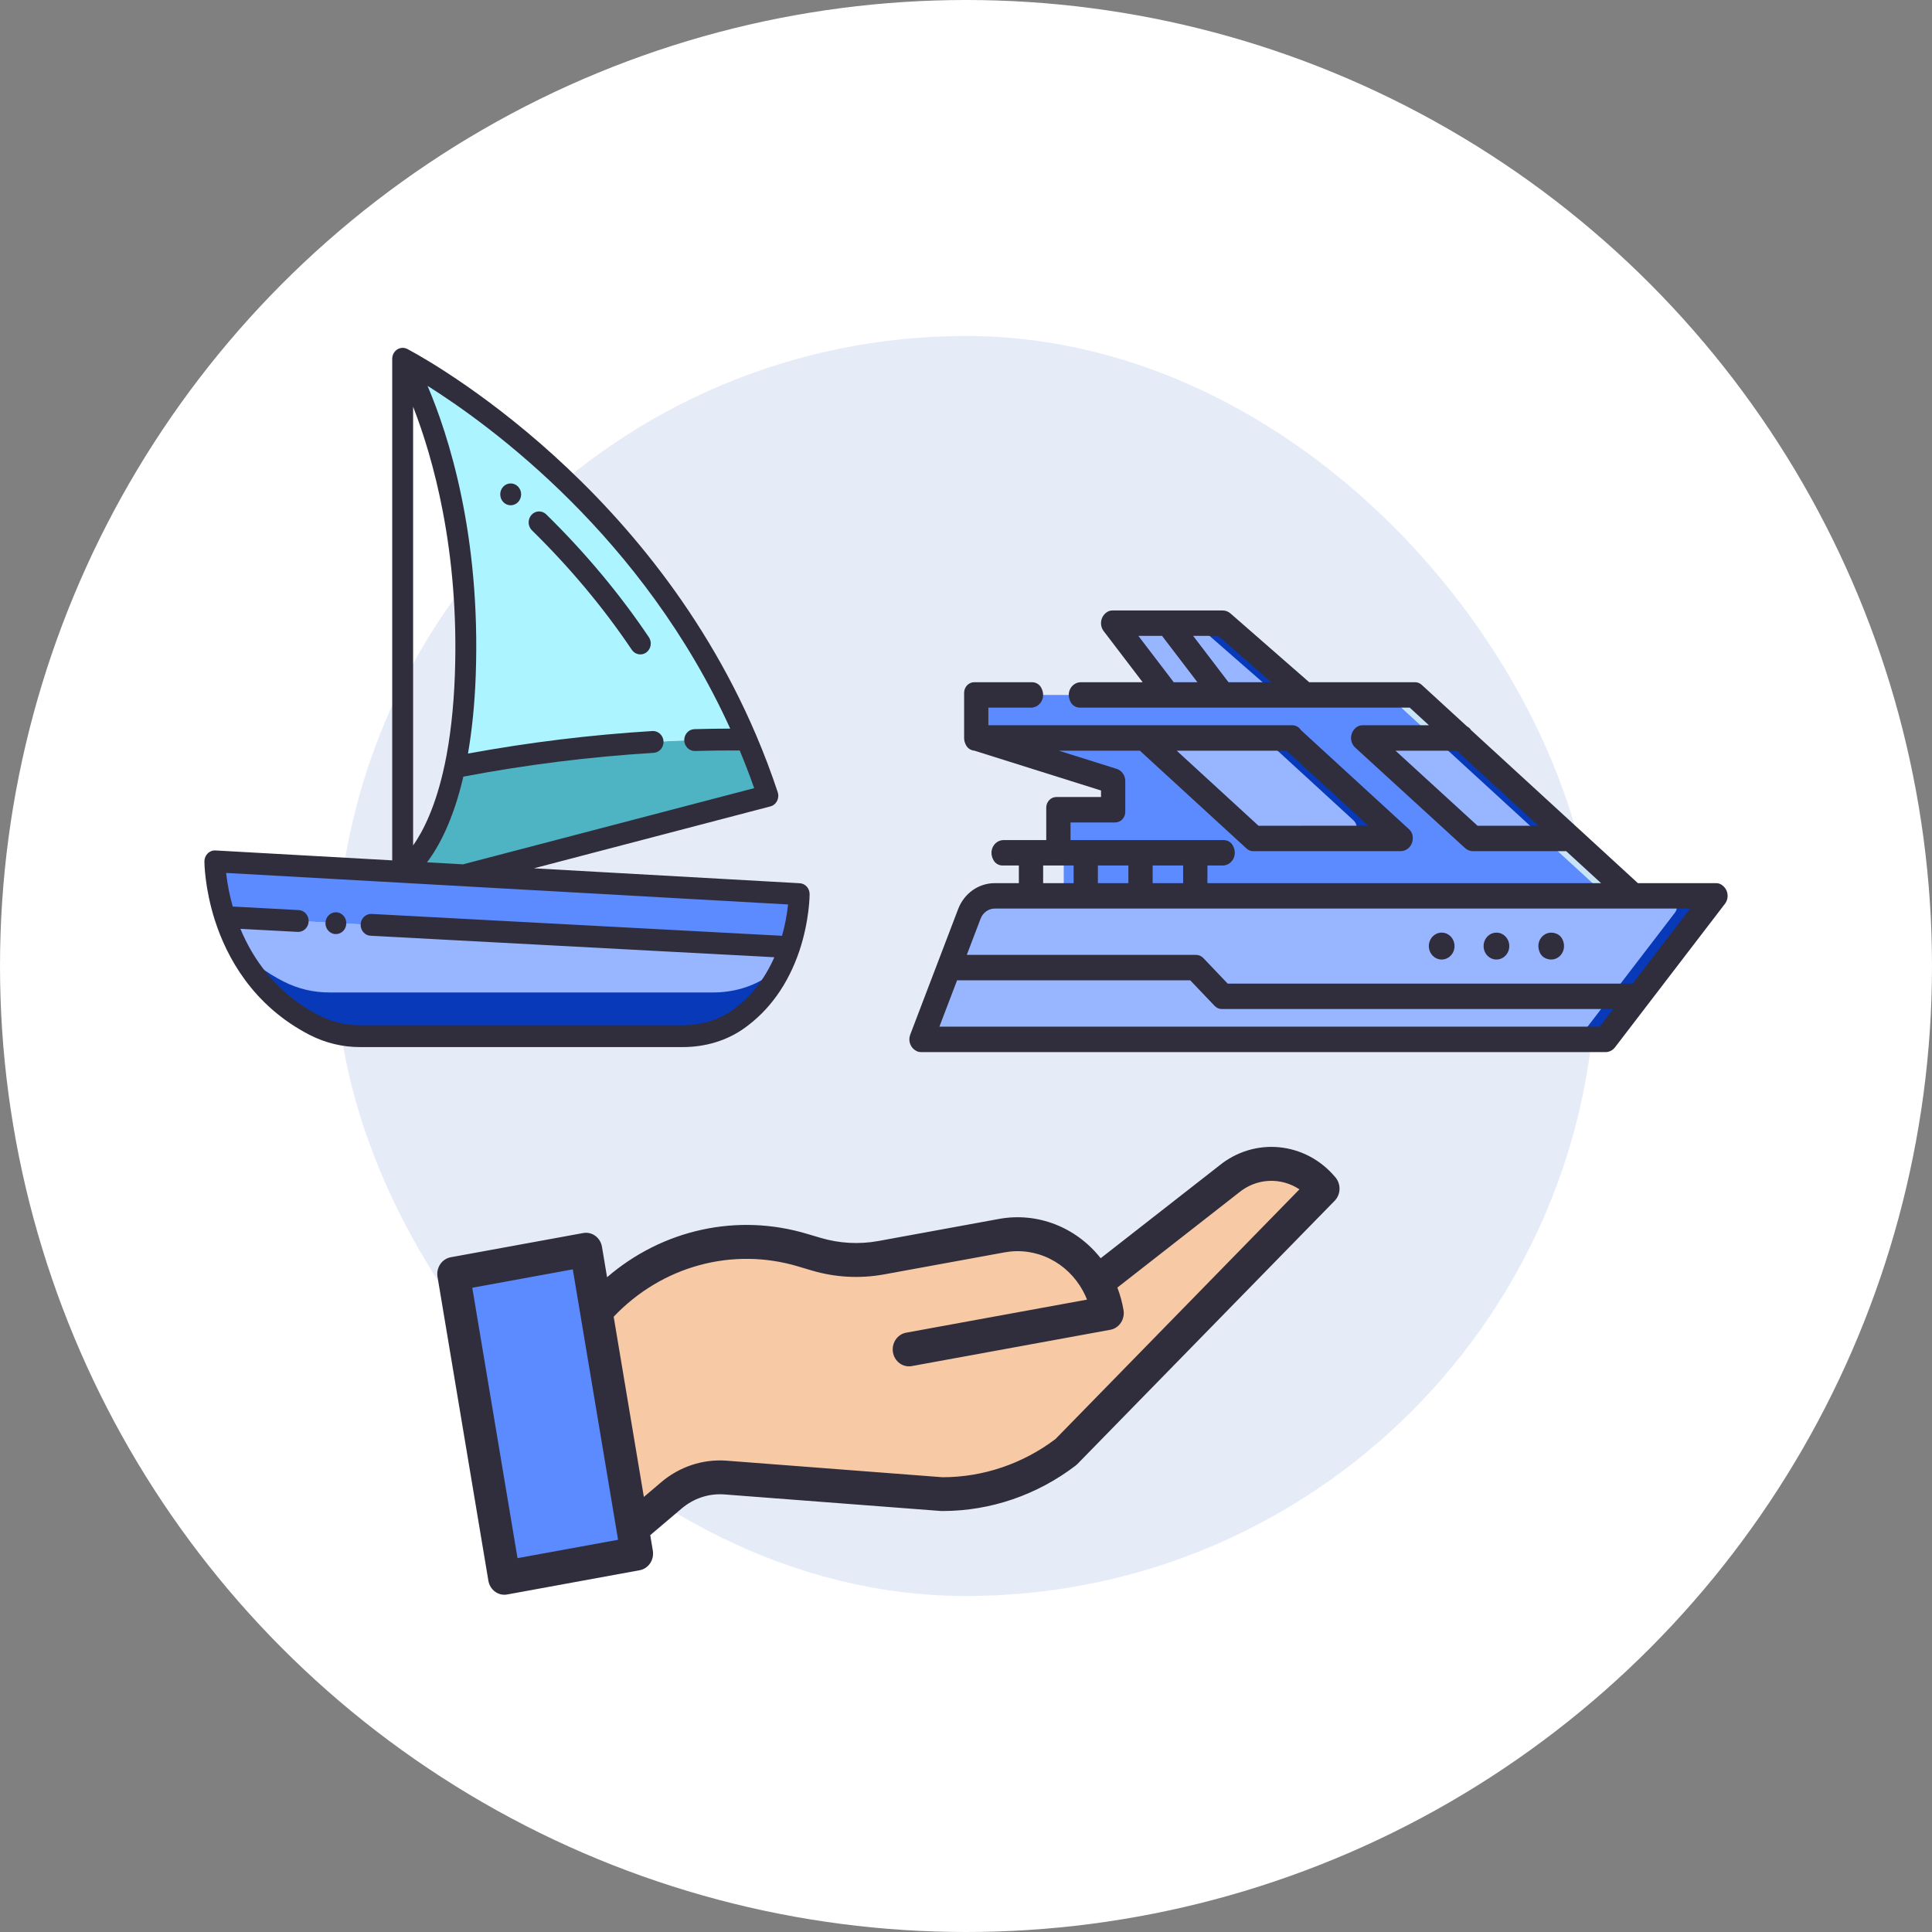
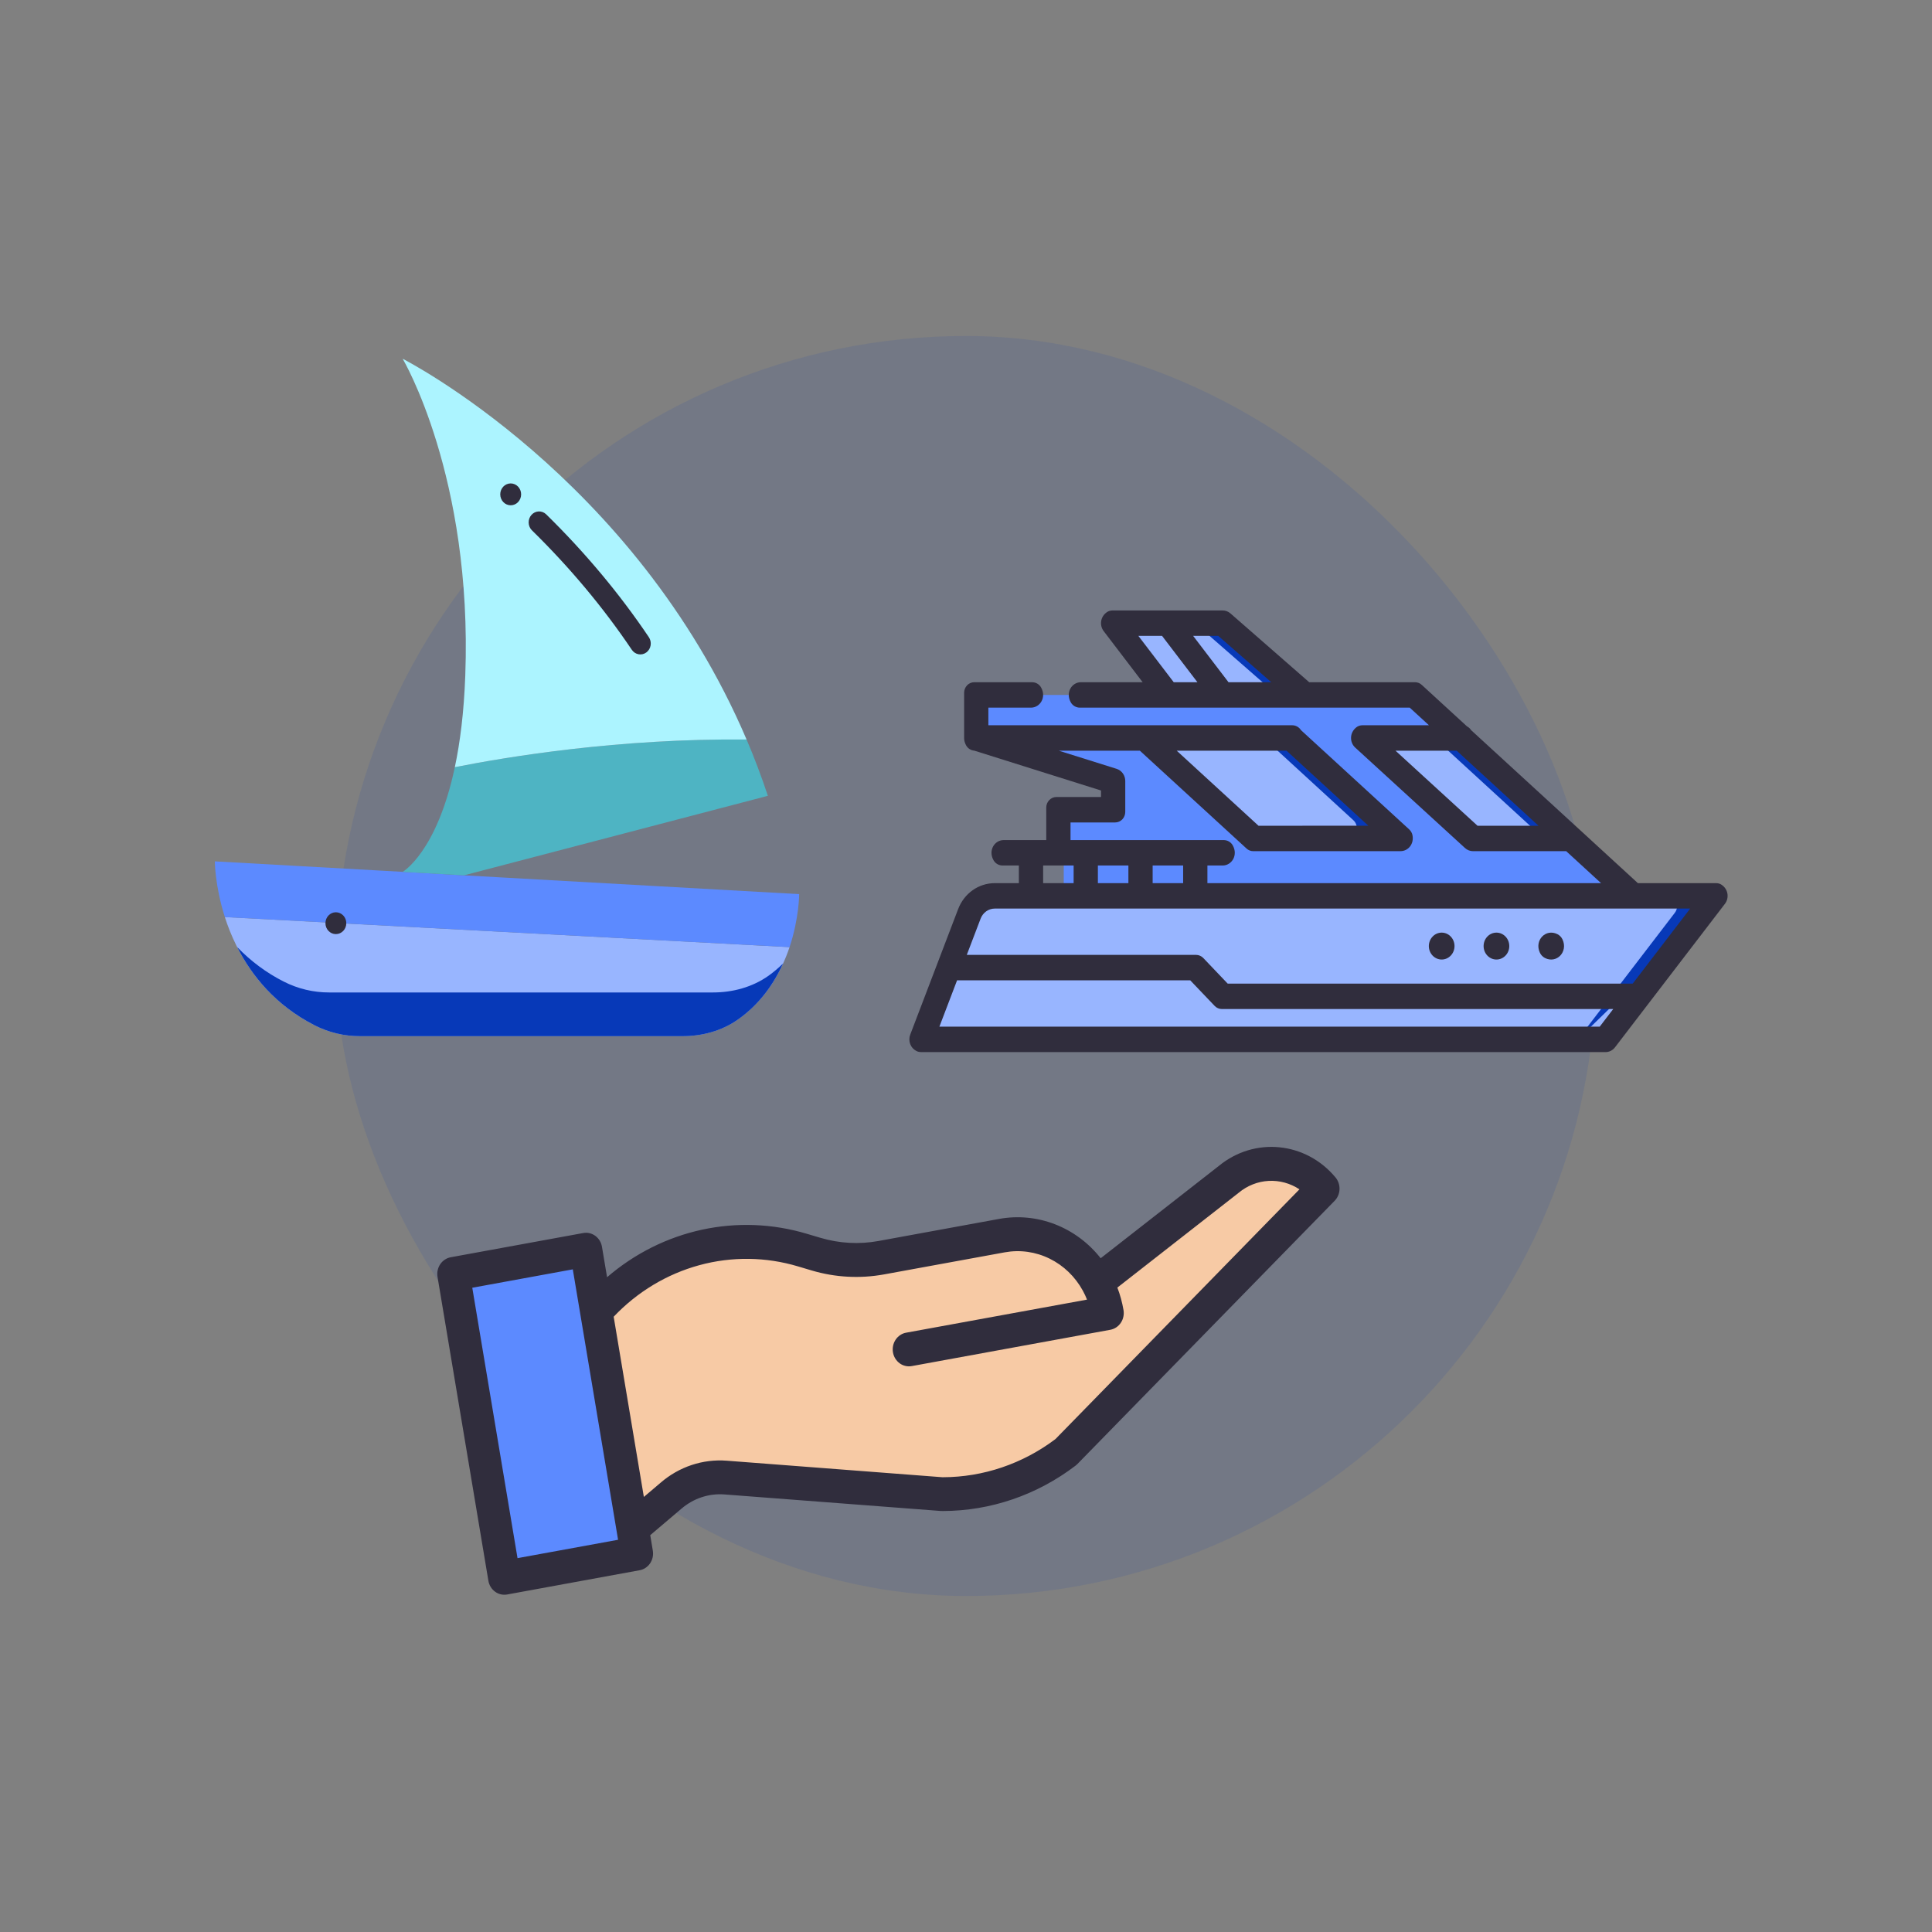
<svg xmlns="http://www.w3.org/2000/svg" width="69" height="69" viewBox="0 0 69 69" fill="none">
  <rect x="0" y="0" width="69" height="69" fill="#808080" stroke="none" />
-   <circle cx="34.5" cy="34.5" r="34.5" fill="white" />
  <rect x="12" y="12" width="45" height="45" rx="22.5" fill="#0739B8" fill-opacity="0.1" />
  <g clip-path="url(#clip0_1533_135)">
    <path d="M28.199 33.826C27.903 34.701 27.359 35.703 26.354 36.411C25.773 36.821 25.074 37.006 24.374 37.006H12.864C12.297 37.008 11.738 36.874 11.228 36.614C9.329 35.636 8.442 34.033 8.03 32.753L28.199 33.826Z" fill="#98B5FF" />
    <path d="M27.443 34.851C26.862 35.26 26.163 35.445 25.462 35.445H11.761C11.195 35.447 10.635 35.313 10.126 35.053C9.514 34.742 8.956 34.327 8.472 33.826C8.988 34.842 9.835 35.897 11.229 36.614C11.738 36.874 12.298 37.008 12.864 37.006H24.374C25.075 37.006 25.774 36.821 26.355 36.411C27.141 35.858 27.642 35.124 27.966 34.412C27.806 34.566 27.635 34.715 27.443 34.851Z" fill="#0739B8" />
    <path d="M16.572 31.262L28.542 31.933C28.542 31.933 28.542 32.792 28.199 33.826L8.031 32.753C7.673 31.633 7.673 30.763 7.673 30.763L14.381 31.137L16.572 31.262Z" fill="#5C8AFF" />
    <path d="M14.381 31.138C14.381 31.138 15.6 30.439 16.244 27.399C18.115 27.029 22.118 26.365 26.664 26.412C26.94 27.056 27.193 27.727 27.424 28.422L16.572 31.262L14.381 31.138Z" fill="#4EB4C3" />
    <path d="M26.664 26.412C22.118 26.365 18.115 27.029 16.244 27.399C16.431 26.521 16.569 25.444 16.617 24.129C16.878 17.008 14.381 12.813 14.381 12.813C14.381 12.813 22.654 17.008 26.664 26.412Z" fill="#ACF4FF" />
-     <path d="M28.562 31.544L19.068 31.011L27.515 28.8C27.565 28.787 27.612 28.763 27.653 28.729C27.694 28.696 27.727 28.654 27.752 28.607C27.776 28.559 27.791 28.507 27.795 28.453C27.8 28.399 27.793 28.344 27.776 28.293C27.548 27.606 27.292 26.929 27.009 26.265L27.008 26.263L27.004 26.253C22.985 16.828 14.627 12.505 14.543 12.462C14.487 12.434 14.424 12.42 14.361 12.424C14.298 12.428 14.236 12.448 14.183 12.483C14.13 12.518 14.085 12.567 14.055 12.625C14.024 12.682 14.008 12.748 14.008 12.814V30.727L7.693 30.373C7.642 30.37 7.592 30.378 7.544 30.397C7.497 30.415 7.453 30.443 7.417 30.48C7.38 30.516 7.351 30.56 7.331 30.609C7.311 30.657 7.3 30.71 7.3 30.763C7.3 30.801 7.305 31.71 7.677 32.877C7.678 32.88 7.679 32.883 7.681 32.886C8.094 34.166 9.017 35.91 11.064 36.964C11.625 37.25 12.241 37.398 12.864 37.396H24.374C25.192 37.396 25.949 37.167 26.563 36.735C27.475 36.092 28.144 35.157 28.551 33.956L28.552 33.954C28.911 32.87 28.915 31.971 28.915 31.933C28.915 31.834 28.878 31.737 28.813 31.665C28.747 31.592 28.658 31.549 28.562 31.544ZM26.079 26.022C25.658 26.023 25.233 26.028 24.805 26.041C24.706 26.042 24.612 26.084 24.543 26.159C24.474 26.233 24.436 26.333 24.437 26.436C24.439 26.54 24.479 26.638 24.55 26.71C24.621 26.783 24.716 26.822 24.815 26.821H24.826C25.362 26.805 25.894 26.8 26.418 26.803C26.603 27.246 26.775 27.694 26.935 28.148L16.537 30.869L15.25 30.797C15.668 30.248 16.185 29.3 16.548 27.737C18.796 27.31 21.066 27.027 23.346 26.887C23.551 26.875 23.708 26.691 23.697 26.475C23.685 26.26 23.506 26.098 23.303 26.108C21.094 26.244 18.894 26.512 16.714 26.913C16.858 26.075 16.952 25.15 16.99 24.144C17.175 19.089 16.008 15.511 15.269 13.78C17.543 15.212 22.968 19.175 26.079 26.022ZM16.245 24.114C16.201 25.306 16.078 26.383 15.881 27.315L15.88 27.316L15.88 27.317C15.565 28.802 15.11 29.688 14.754 30.195V14.525C15.452 16.316 16.409 19.635 16.245 24.114ZM26.146 36.087C25.656 36.433 25.044 36.616 24.374 36.616H12.864C12.355 36.617 11.851 36.497 11.393 36.264C9.847 35.468 9.024 34.227 8.586 33.173L10.636 33.282L10.655 33.282C10.752 33.281 10.844 33.241 10.912 33.17C10.981 33.099 11.021 33.003 11.023 32.902C11.025 32.801 10.99 32.703 10.925 32.629C10.86 32.554 10.77 32.509 10.674 32.503L8.312 32.377C8.201 31.984 8.122 31.583 8.075 31.176L28.146 32.302C28.105 32.681 28.033 33.055 27.93 33.421L13.279 32.641C13.229 32.638 13.18 32.644 13.133 32.661C13.086 32.677 13.043 32.704 13.005 32.738C12.968 32.773 12.938 32.814 12.916 32.861C12.895 32.908 12.883 32.959 12.88 33.011C12.878 33.063 12.885 33.114 12.902 33.163C12.919 33.212 12.945 33.257 12.979 33.295C13.012 33.333 13.053 33.364 13.098 33.386C13.143 33.407 13.192 33.419 13.241 33.42L27.655 34.187C27.3 34.991 26.796 35.63 26.146 36.087Z" fill="#302D3D" />
    <path d="M22.562 23.203C22.59 23.246 22.626 23.282 22.667 23.31C22.709 23.338 22.755 23.357 22.803 23.366C22.852 23.375 22.902 23.374 22.95 23.363C22.998 23.352 23.044 23.331 23.084 23.301C23.124 23.271 23.159 23.233 23.185 23.19C23.211 23.146 23.229 23.097 23.237 23.046C23.245 22.995 23.243 22.943 23.232 22.893C23.221 22.843 23.2 22.795 23.171 22.753C22.129 21.206 20.894 19.728 19.499 18.362C19.426 18.295 19.331 18.261 19.235 18.266C19.138 18.271 19.047 18.315 18.981 18.389C18.915 18.463 18.879 18.561 18.88 18.662C18.882 18.764 18.921 18.86 18.989 18.932C20.348 20.262 21.549 21.699 22.562 23.203Z" fill="#302D3D" />
    <path d="M11.995 33.361C12.201 33.361 12.368 33.187 12.368 32.971C12.368 32.756 12.201 32.581 11.995 32.581C11.79 32.581 11.623 32.756 11.623 32.971C11.623 33.187 11.79 33.361 11.995 33.361Z" fill="#302D3D" />
    <path d="M18.239 18.046C18.445 18.046 18.612 17.871 18.612 17.655C18.612 17.44 18.445 17.265 18.239 17.265C18.033 17.265 17.866 17.44 17.866 17.655C17.866 17.871 18.033 18.046 18.239 18.046Z" fill="#302D3D" />
    <path d="M46.792 24.819L43.957 22.342C43.893 22.287 43.813 22.256 43.73 22.256H40.684C40.387 22.256 40.222 22.616 40.407 22.86L41.903 24.819V25.171H46.792L46.792 24.819Z" fill="#98B5FF" />
    <path d="M43.957 22.342C43.893 22.287 43.813 22.256 43.73 22.256H42.55C42.633 22.256 42.713 22.287 42.776 22.342L45.611 24.819L45.611 25.171H46.792L46.792 24.819L43.957 22.342Z" fill="#0739B8" />
    <path d="M37.991 32.72V29.291C37.991 29.242 38 29.194 38.018 29.149C38.036 29.104 38.062 29.063 38.095 29.028C38.128 28.994 38.167 28.966 38.21 28.948C38.253 28.929 38.299 28.919 38.345 28.919H39.593C39.686 28.919 39.776 28.88 39.843 28.811C39.909 28.741 39.947 28.647 39.947 28.548V28.171C39.947 28.091 39.922 28.013 39.877 27.949C39.831 27.885 39.767 27.838 39.694 27.815L35.31 26.436C35.237 26.413 35.173 26.366 35.128 26.302C35.082 26.238 35.058 26.16 35.058 26.081V25.19C35.058 25.092 35.095 24.997 35.161 24.928C35.228 24.858 35.318 24.819 35.412 24.819H50.57C50.656 24.819 50.738 24.852 50.803 24.911L58.525 31.995V32.72H37.991Z" fill="#5C8AFF" />
-     <path d="M50.803 24.911C50.739 24.852 50.656 24.819 50.57 24.819H49.417C49.503 24.819 49.586 24.852 49.651 24.911L57.373 31.995V32.72H58.526V31.995L50.803 24.911Z" fill="#C9E3F7" />
    <path d="M56.291 29.945H52.931C52.846 29.945 52.763 29.912 52.699 29.853L49.588 27.008C49.342 26.782 49.494 26.357 49.821 26.357H52.379L56.291 29.945ZM49.505 29.294L46.403 26.448C46.339 26.389 46.256 26.357 46.17 26.357H42.007C41.68 26.357 41.528 26.782 41.774 27.007L44.876 29.853C44.941 29.912 45.023 29.945 45.109 29.945L49.272 29.945C49.599 29.945 49.751 29.52 49.505 29.294ZM33.102 37.12L34.812 32.639C34.885 32.449 35.01 32.286 35.172 32.171C35.334 32.056 35.525 31.995 35.72 31.995H60.721C61.018 31.995 61.183 32.356 60.997 32.599L57.533 37.12H33.102Z" fill="#98B5FF" />
-     <path d="M60.721 31.995H59.54C59.837 31.995 60.002 32.356 59.816 32.599L56.352 37.12H57.533L60.997 32.599C61.183 32.356 61.018 31.995 60.721 31.995ZM51.227 26.357L55.139 29.945H56.291L52.379 26.357H51.227ZM49.505 29.294L46.403 26.448C46.339 26.389 46.256 26.357 46.17 26.357H45C45.086 26.357 45.169 26.389 45.233 26.448L48.335 29.294C48.581 29.52 48.429 29.945 48.102 29.945L45.109 29.945L45.109 29.945L49.272 29.945C49.599 29.945 49.751 29.52 49.505 29.294Z" fill="#0739B8" />
+     <path d="M60.721 31.995H59.54C59.837 31.995 60.002 32.356 59.816 32.599L56.352 37.12L60.997 32.599C61.183 32.356 61.018 31.995 60.721 31.995ZM51.227 26.357L55.139 29.945H56.291L52.379 26.357H51.227ZM49.505 29.294L46.403 26.448C46.339 26.389 46.256 26.357 46.17 26.357H45C45.086 26.357 45.169 26.389 45.233 26.448L48.335 29.294C48.581 29.52 48.429 29.945 48.102 29.945L45.109 29.945L45.109 29.945L49.272 29.945C49.599 29.945 49.751 29.52 49.505 29.294Z" fill="#0739B8" />
    <path d="M51.489 34.269C51.742 34.269 51.947 34.054 51.947 33.789C51.947 33.523 51.742 33.308 51.489 33.308C51.236 33.308 51.03 33.523 51.03 33.789C51.03 34.054 51.236 34.269 51.489 34.269Z" fill="#302D3D" />
    <path d="M53.444 34.269C53.697 34.269 53.903 34.054 53.903 33.789C53.903 33.523 53.697 33.308 53.444 33.308C53.191 33.308 52.986 33.523 52.986 33.789C52.986 34.054 53.191 34.269 53.444 34.269Z" fill="#302D3D" />
    <path d="M55.805 33.554C56.008 33.994 55.596 34.426 55.176 34.214C55.097 34.173 55.033 34.106 54.995 34.023C54.792 33.583 55.204 33.152 55.624 33.364C55.703 33.404 55.767 33.471 55.805 33.554Z" fill="#302D3D" />
    <path d="M61.484 31.598C61.425 31.558 61.356 31.541 61.286 31.541H58.496L56.388 29.606C56.385 29.604 56.383 29.602 56.38 29.599L52.538 26.075C52.503 26.019 52.453 25.973 52.395 25.944L50.776 24.459C50.71 24.398 50.626 24.365 50.538 24.365H46.757L43.944 21.907C43.866 21.839 43.768 21.802 43.666 21.802H39.736C39.666 21.802 39.596 21.82 39.537 21.859C39.293 22.023 39.262 22.337 39.417 22.54L40.809 24.365H38.603C38.282 24.365 38.043 24.73 38.244 25.086C38.31 25.204 38.435 25.273 38.566 25.273H50.348L51.034 25.902H48.662C48.583 25.902 48.504 25.926 48.441 25.975C48.19 26.173 48.2 26.517 48.4 26.699L52.322 30.287C52.401 30.359 52.502 30.399 52.606 30.399H55.936L57.181 31.541H43.122V30.911H43.666C43.987 30.911 44.227 30.546 44.026 30.19C43.959 30.072 43.835 30.003 43.704 30.003H38.233V29.373H39.828C39.923 29.373 40.015 29.334 40.083 29.263C40.15 29.192 40.188 29.096 40.188 28.995V27.894C40.188 27.797 40.158 27.701 40.103 27.623C40.047 27.545 39.969 27.487 39.88 27.459L37.817 26.811H40.71L44.52 30.305C44.585 30.366 44.67 30.399 44.757 30.399L50.022 30.398C50.286 30.398 50.51 30.147 50.445 29.825C50.429 29.744 50.384 29.673 50.325 29.618L46.462 26.075C46.394 25.966 46.274 25.902 46.148 25.902H35.299V25.273H36.822C37.142 25.273 37.382 24.907 37.181 24.552C37.115 24.434 36.99 24.365 36.859 24.365H34.793C34.698 24.365 34.606 24.405 34.538 24.476C34.471 24.547 34.433 24.643 34.433 24.743V26.358C34.432 26.361 34.433 26.364 34.433 26.367L34.433 26.374L34.433 26.375C34.436 26.456 34.459 26.54 34.506 26.624C34.568 26.733 34.679 26.8 34.798 26.809L39.322 28.232V28.465H37.727C37.631 28.465 37.539 28.505 37.472 28.576C37.404 28.647 37.366 28.743 37.366 28.843V30.003H35.844C35.523 30.003 35.283 30.369 35.484 30.724C35.551 30.842 35.675 30.911 35.806 30.911H36.388V31.541H35.528C34.948 31.541 34.433 31.906 34.218 32.471L32.508 36.952C32.424 37.171 32.512 37.436 32.75 37.545C32.795 37.566 32.846 37.575 32.895 37.575H57.34C57.472 37.575 57.596 37.512 57.678 37.405L61.605 32.279C61.76 32.076 61.73 31.761 61.484 31.598ZM45.403 24.365H43.875L42.612 22.71H43.509L45.403 24.365ZM40.656 22.71H41.502L42.765 24.365H41.919L40.656 22.71ZM52.769 29.491L49.84 26.811H52.025L54.946 29.491H52.769ZM45.948 26.811L48.869 29.49L44.947 29.491L42.026 26.811H45.948ZM42.255 31.541H41.166V30.911H42.255V31.541ZM39.21 31.541V30.911H40.3V31.541H39.21ZM37.255 30.911H38.344V31.541H37.255V30.911ZM57.133 36.666H33.55L34.182 35.01C34.194 35.011 34.205 35.012 34.217 35.012H42.509L43.381 35.926C43.449 35.997 43.541 36.037 43.636 36.037H57.615L57.133 36.666ZM58.311 35.129H43.846L42.974 34.214C42.94 34.179 42.9 34.151 42.856 34.132C42.813 34.113 42.766 34.103 42.718 34.103H34.528L35.022 32.808C35.062 32.702 35.132 32.611 35.222 32.547C35.312 32.483 35.419 32.449 35.528 32.449H60.364L58.311 35.129Z" fill="#302D3D" />
    <path d="M39.177 45.798L43.884 42.12C44.914 41.27 46.401 41.416 47.261 42.452L38.071 51.856C36.784 52.842 35.228 53.369 33.633 53.359L25.918 52.769C25.207 52.715 24.505 52.95 23.956 53.425L22.594 54.581L21.288 46.78L21.348 46.768C23.214 44.685 26.038 43.867 28.665 44.648L29.148 44.792C29.903 45.016 30.697 45.06 31.47 44.918L35.785 44.129C37.14 43.881 38.497 44.549 39.177 45.798Z" fill="#F7CAA5" />
    <path d="M22.594 54.582L22.744 55.484L18.012 56.349L16.196 45.499L20.928 44.633L21.288 46.78L22.594 54.582Z" fill="#5C8AFF" />
    <path d="M17.442 56.454C17.497 56.783 17.797 57.003 18.112 56.946L22.844 56.08C22.919 56.067 22.991 56.038 23.055 55.995C23.119 55.952 23.175 55.897 23.219 55.832C23.262 55.767 23.293 55.694 23.31 55.616C23.326 55.538 23.328 55.458 23.315 55.38L23.223 54.827L24.326 53.891C24.759 53.515 25.314 53.329 25.875 53.373L33.591 53.963C33.619 53.965 33.648 53.965 33.676 53.965C35.379 53.961 37.037 53.394 38.413 52.344C38.435 52.327 38.456 52.309 38.476 52.289L47.667 42.884C47.772 42.776 47.834 42.63 47.84 42.476C47.846 42.322 47.795 42.171 47.699 42.054C46.638 40.775 44.803 40.593 43.531 41.639L39.31 44.937C38.879 44.389 38.316 43.971 37.679 43.724C37.042 43.477 36.355 43.411 35.686 43.532L31.37 44.322C30.683 44.447 29.978 44.408 29.306 44.209L28.823 44.066C27.602 43.699 26.313 43.648 25.069 43.918C23.825 44.188 22.662 44.77 21.681 45.615L21.499 44.529C21.486 44.451 21.459 44.376 21.418 44.309C21.377 44.242 21.324 44.184 21.262 44.138C21.199 44.092 21.129 44.06 21.055 44.042C20.98 44.025 20.904 44.023 20.829 44.037L16.097 44.902C16.022 44.916 15.95 44.945 15.886 44.988C15.822 45.03 15.766 45.086 15.722 45.151C15.679 45.216 15.648 45.289 15.631 45.367C15.614 45.444 15.613 45.525 15.626 45.603L17.442 56.454ZM28.506 45.23L28.989 45.374C29.828 45.623 30.71 45.671 31.57 45.515L35.885 44.726C36.429 44.627 36.988 44.706 37.487 44.952C37.986 45.197 38.401 45.598 38.674 46.098C38.73 46.2 38.779 46.306 38.822 46.415L32.362 47.596C32.287 47.609 32.215 47.638 32.151 47.681C32.087 47.724 32.031 47.779 31.988 47.844C31.944 47.909 31.913 47.983 31.896 48.06C31.88 48.138 31.878 48.218 31.891 48.297C31.904 48.375 31.932 48.45 31.973 48.517C32.014 48.584 32.067 48.642 32.129 48.688C32.191 48.734 32.261 48.766 32.336 48.783C32.41 48.801 32.487 48.803 32.562 48.789L39.655 47.492C39.73 47.478 39.801 47.449 39.865 47.407C39.93 47.364 39.985 47.308 40.029 47.243C40.073 47.178 40.104 47.105 40.12 47.027C40.137 46.949 40.139 46.869 40.126 46.791C40.079 46.515 40.006 46.245 39.906 45.985L44.231 42.605L44.243 42.595C44.548 42.343 44.92 42.196 45.308 42.175C45.696 42.154 46.081 42.259 46.409 42.476L37.695 51.395C36.525 52.278 35.119 52.755 33.676 52.758H33.656L25.959 52.168C25.102 52.101 24.253 52.383 23.591 52.956L22.995 53.462L21.917 47.026C22.76 46.137 23.817 45.501 24.976 45.185C26.135 44.869 27.355 44.885 28.506 45.23ZM20.457 45.334L22.023 54.686L22.074 54.992L18.483 55.648L16.867 45.991L20.457 45.334Z" fill="#302D3D" />
  </g>
  <defs>
    <clipPath id="clip0_1533_135">
      <rect width="55" height="45" fill="white" transform="translate(7 12)" />
    </clipPath>
  </defs>
</svg>